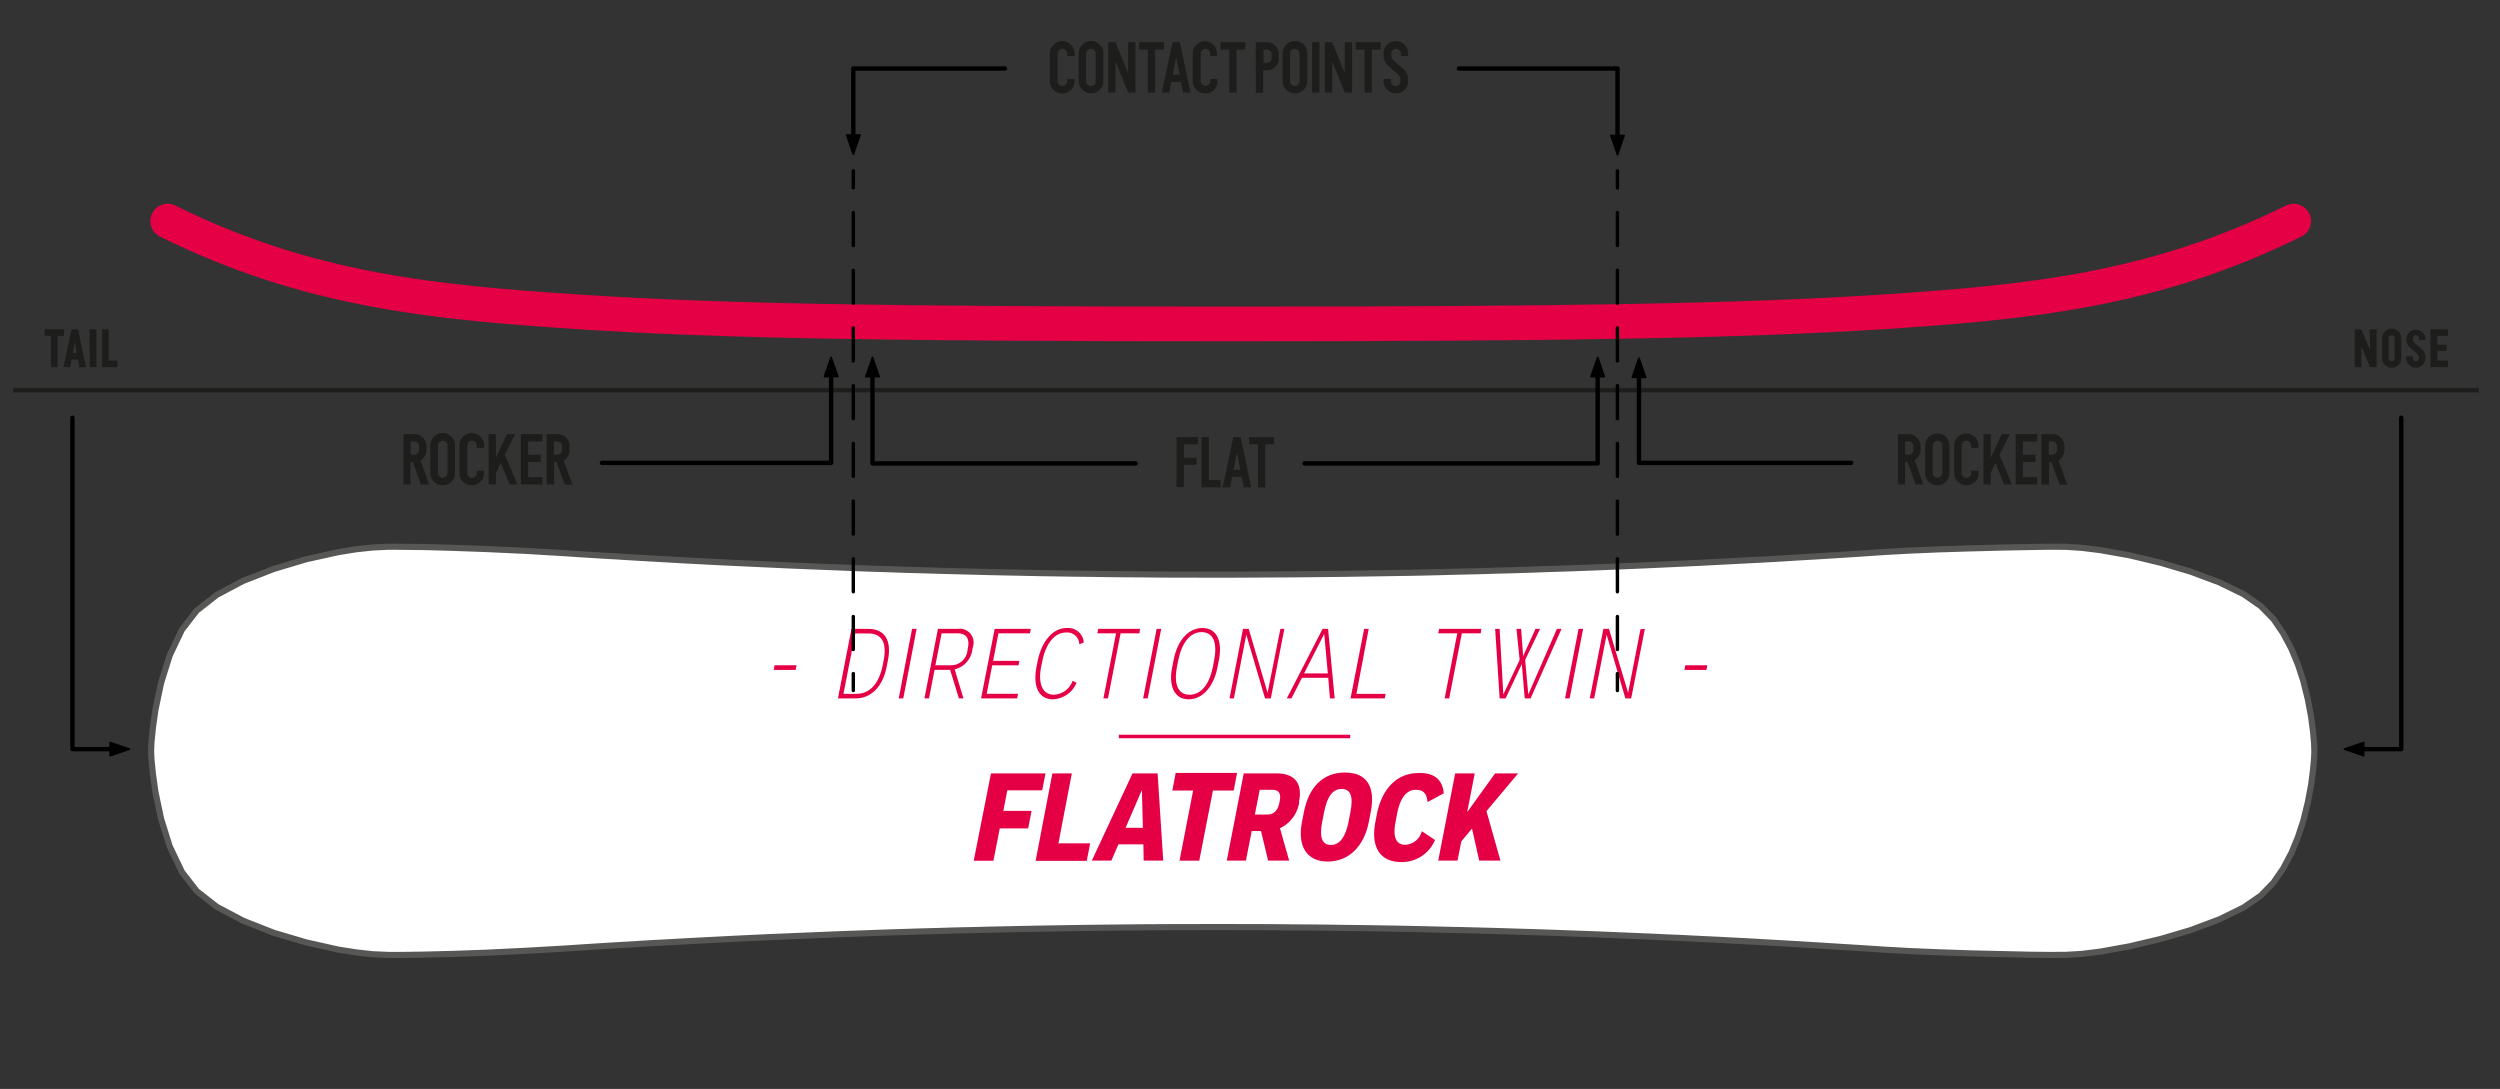
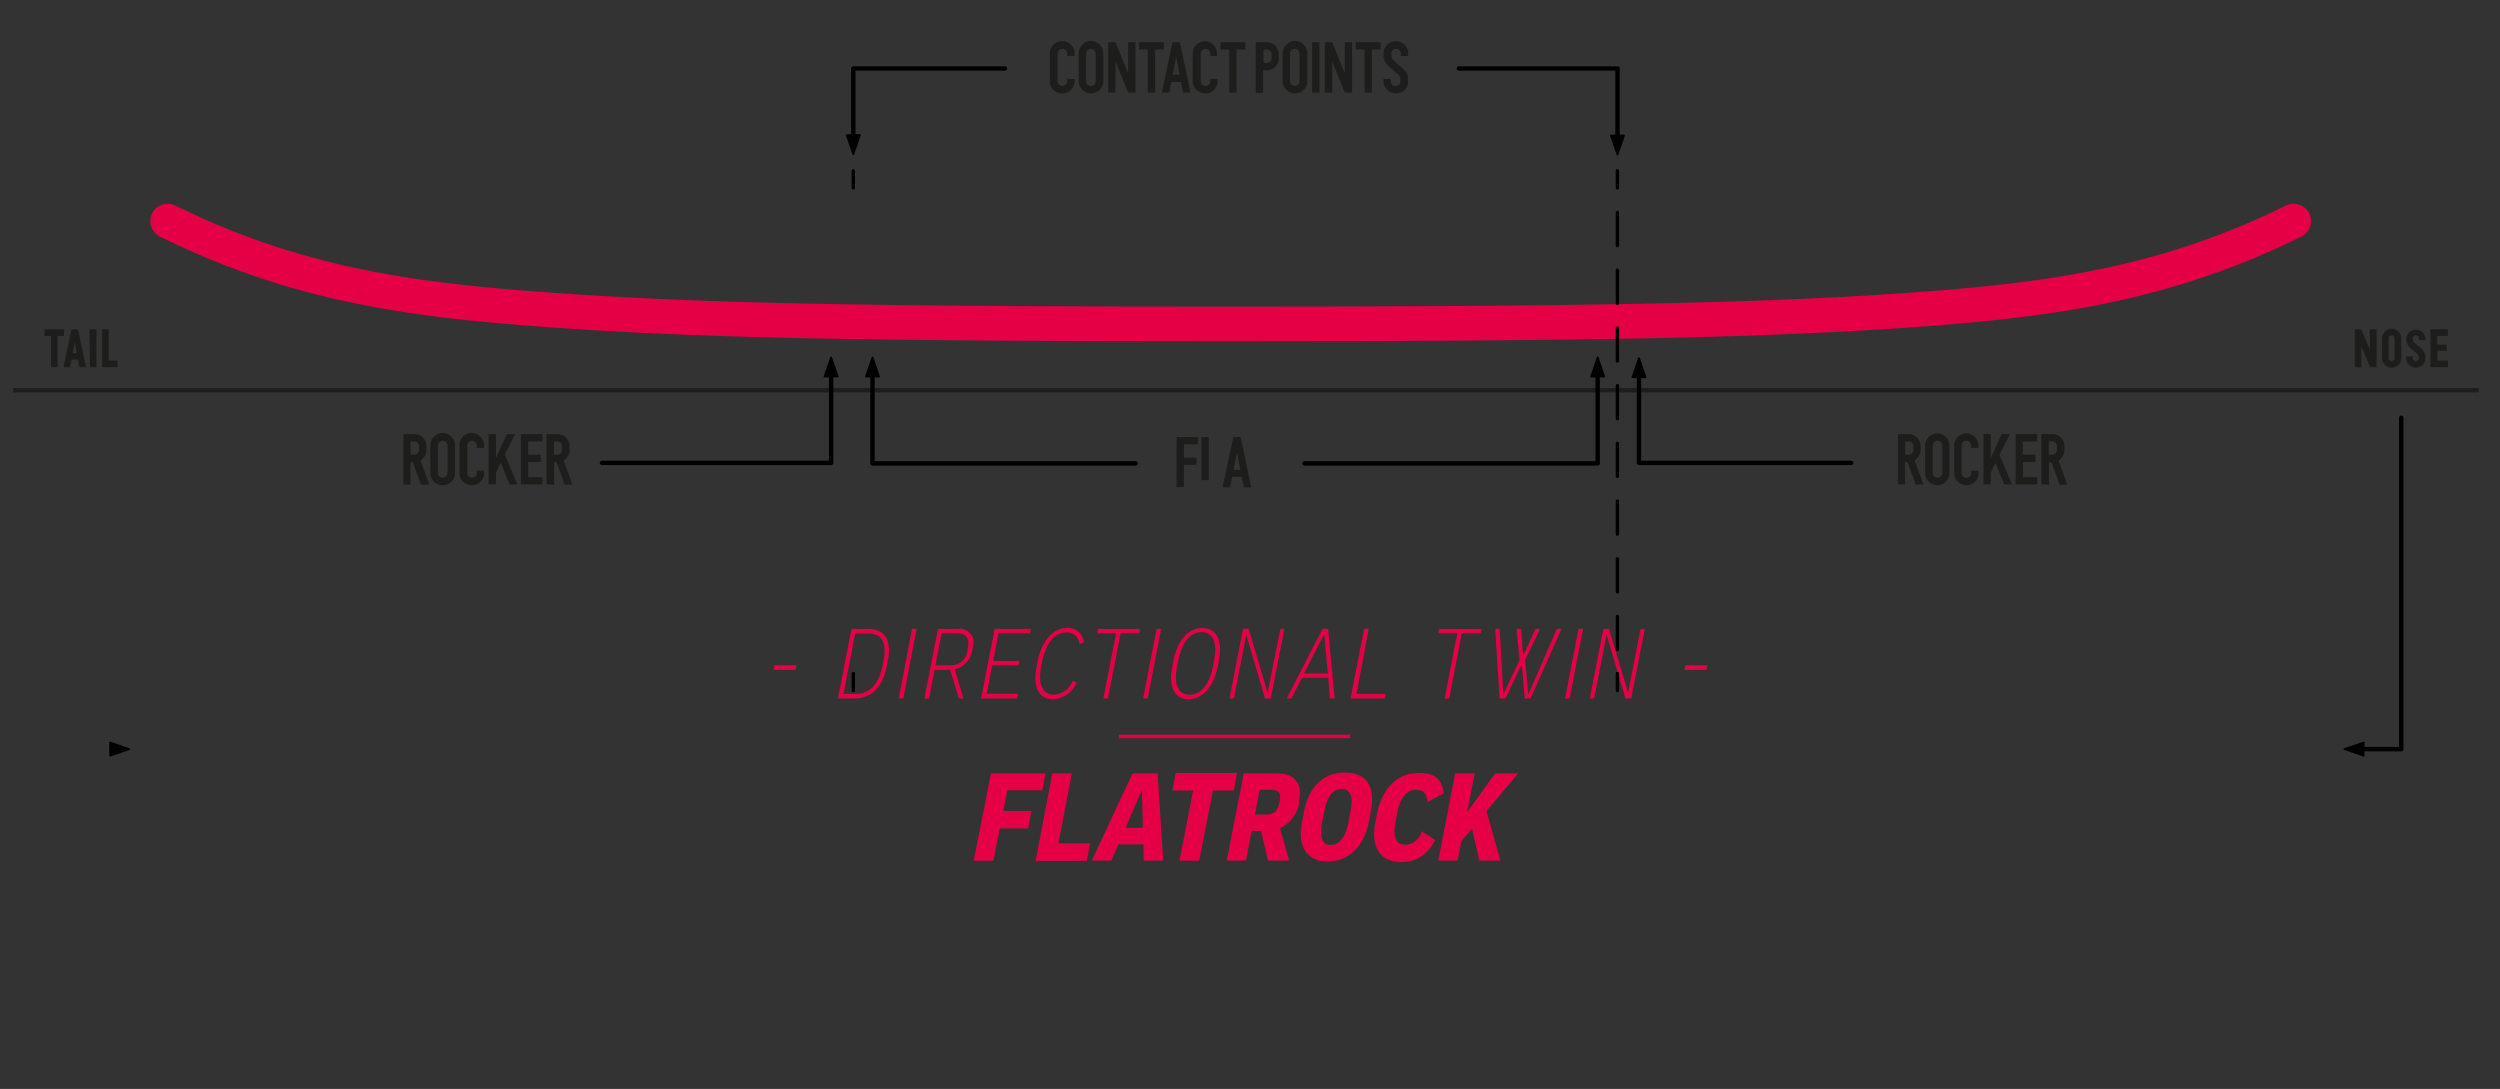
<svg xmlns="http://www.w3.org/2000/svg" viewBox="0 0 285.07 124.17">
  <rect x="0" y="0" width="285.07" height="124.17" fill="#333333" stroke="none" />
  <defs>
    <style>.cls-1{fill:#fff;stroke:#575756;stroke-width:0.7px;}.cls-2{fill:#e50046;}.cls-10,.cls-3,.cls-4,.cls-5,.cls-7,.cls-9{fill:none;}.cls-3,.cls-4{stroke:#e50046;}.cls-3,.cls-5{stroke-miterlimit:10;}.cls-3{stroke-width:0.4px;}.cls-10,.cls-4,.cls-7,.cls-8,.cls-9{stroke-linecap:round;stroke-linejoin:round;}.cls-4{stroke-width:3.95px;}.cls-5{stroke:#1d1d1b;stroke-width:0.49px;}.cls-6{fill:#1d1d1b;}.cls-10,.cls-7,.cls-8,.cls-9{stroke:#000;}.cls-7{stroke-width:0.5px;}.cls-8{stroke-width:0.2px;}.cls-10,.cls-9{stroke-width:0.39px;}.cls-10{stroke-dasharray:3.76 2.82;}</style>
  </defs>
  <g id="profils">
-     <polygon class="cls-1" points="42.48 108.81 40.6 108.6 38.57 108.28 34.91 107.46 31.2 106.36 27.72 104.99 24.72 103.4 22.43 101.61 20.75 99.44 19.35 96.51 18.36 93.34 17.72 90.29 17.43 88.21 17.27 86.59 17.23 85.62 17.27 84.64 17.43 83.03 17.72 80.95 18.36 77.9 19.35 74.73 20.75 71.79 22.43 69.63 24.72 67.83 27.72 66.24 31.2 64.88 34.91 63.77 38.57 62.96 40.6 62.63 42.48 62.43 44.33 62.34 46.03 62.35 48.5 62.38 51.72 62.47 55.56 62.61 59.89 62.81 64.6 63.09 64.6 63.09 66.53 63.22 68.45 63.34 70.38 63.45 72.3 63.57 74.22 63.68 76.15 63.79 78.08 63.9 80 64 81.93 64.1 83.85 64.19 85.78 64.28 87.7 64.37 89.63 64.46 91.56 64.54 93.48 64.62 95.41 64.69 97.34 64.77 99.26 64.84 101.19 64.9 103.12 64.97 105.05 65.02 106.97 65.08 108.9 65.13 110.83 65.18 112.76 65.23 114.68 65.27 116.61 65.31 118.54 65.35 120.47 65.38 122.4 65.41 124.32 65.43 126.25 65.46 128.18 65.48 130.11 65.49 132.04 65.51 133.96 65.52 135.89 65.52 137.82 65.53 139.75 65.53 141.68 65.52 143.6 65.51 145.53 65.5 147.46 65.49 149.39 65.47 151.32 65.45 153.25 65.43 155.17 65.4 157.1 65.37 159.03 65.34 160.96 65.31 162.89 65.27 164.81 65.22 166.74 65.17 168.67 65.13 170.6 65.07 172.52 65.02 174.45 64.96 176.38 64.89 178.31 64.83 180.23 64.76 182.16 64.69 184.09 64.61 186.01 64.53 187.94 64.45 189.87 64.36 191.79 64.27 193.72 64.18 195.64 64.08 197.57 63.98 199.49 63.88 201.42 63.78 203.34 63.67 205.27 63.55 207.19 63.44 209.12 63.32 211.04 63.2 212.97 63.07 214.89 62.94 217.79 62.78 221.14 62.64 224.67 62.53 228.11 62.44 231.21 62.38 233.67 62.34 235.56 62.35 237.41 62.47 239.5 62.73 242.83 63.32 246.34 64.16 249.82 65.19 253.05 66.4 255.81 67.74 257.8 69.12 259.24 70.59 260.35 72.22 261.28 73.97 262.03 75.78 262.63 77.62 263.16 79.75 263.53 81.72 263.75 83.42 263.87 84.75 263.9 85.62 263.87 86.48 263.75 87.81 263.53 89.51 263.16 91.48 262.63 93.62 262.03 95.45 261.28 97.27 260.35 99.02 259.24 100.64 257.8 102.12 255.81 103.49 253.05 104.84 249.82 106.05 246.34 107.08 242.83 107.91 239.5 108.51 237.41 108.77 235.56 108.88 233.67 108.89 231.21 108.86 228.11 108.79 224.67 108.71 221.14 108.59 217.79 108.45 214.89 108.29 212.97 108.16 211.04 108.04 209.12 107.92 207.19 107.8 205.27 107.68 203.34 107.57 201.42 107.46 199.49 107.35 197.57 107.25 195.64 107.15 193.72 107.06 191.79 106.96 189.87 106.88 187.94 106.79 186.01 106.71 184.09 106.63 182.16 106.55 180.23 106.48 178.31 106.41 176.38 106.34 174.45 106.28 172.52 106.22 170.6 106.16 168.67 106.11 166.74 106.06 164.81 106.02 162.89 105.97 160.96 105.93 159.03 105.89 157.1 105.86 155.17 105.83 153.25 105.81 151.32 105.78 149.39 105.76 147.46 105.75 145.53 105.73 143.6 105.72 141.68 105.72 139.75 105.71 137.82 105.71 135.89 105.72 133.96 105.72 132.04 105.73 130.11 105.74 128.18 105.76 126.25 105.78 124.32 105.8 122.4 105.83 120.47 105.86 118.54 105.89 116.61 105.93 114.68 105.97 112.76 106.01 110.83 106.06 108.9 106.1 106.97 106.16 105.05 106.21 103.12 106.27 101.19 106.33 99.26 106.4 97.34 106.47 95.41 106.54 93.48 106.62 91.56 106.7 89.63 106.78 87.7 106.86 85.78 106.95 83.85 107.04 81.93 107.14 80 107.24 78.08 107.34 76.15 107.45 74.22 107.55 72.3 107.67 70.38 107.78 68.45 107.9 66.53 108.02 64.6 108.15 64.6 108.15 59.89 108.42 55.56 108.63 51.72 108.77 48.5 108.85 46.03 108.89 44.33 108.89 42.48 108.81" />
    <path class="cls-2" d="M114.86,90.12l-.45,2.34h3.22l-.39,2H114l-.72,3.69h-2.25L113,88.19h6.22l-.38,1.93Z" />
    <path class="cls-2" d="M120.69,96.16h3.62l-.39,2h-5.83L120,88.19h2.22Z" />
    <path class="cls-2" d="M130.38,96.28h-2.85l-.8,1.85H124.5l4.64-9.94H132l.64,9.94h-2.23Zm-.06-1.89-.11-4.31-1.86,4.31Z" />
    <path class="cls-2" d="M140.68,90.14h-2.37l-1.56,8H134.5l1.55-8h-2.37l.38-2h7Z" />
    <path class="cls-2" d="M143.79,94.76h-1.06l-.66,3.37h-2.18l1.93-9.94h3.77c2,0,2.94,1.12,2.55,3.1l0,.25a3.9,3.9,0,0,1-2.19,2.9L147,98.13H144.6Zm-.7-1.88h1.42c.78,0,1.2-.49,1.37-1.33l.05-.25c.17-.87-.16-1.24-.84-1.24h-1.45Z" />
    <path class="cls-2" d="M156.3,92.61l-.22,1.13c-.53,2.71-2.24,4.5-4.68,4.5s-3.47-1.8-2.94-4.5l.22-1.13c.55-2.86,2.18-4.52,4.69-4.52S156.86,89.72,156.3,92.61ZM151,92.54l-.24,1.22c-.32,1.65-.05,2.59,1,2.59s1.68-1,2-2.58l.23-1.2c.35-1.77,0-2.61-1-2.61S151.35,90.79,151,92.54Z" />
    <path class="cls-2" d="M164.63,90.46l-1.85,1c-.09-1-.5-1.4-1.35-1.4-1,0-1.76.87-2.11,2.67l-.19,1c-.33,1.7.05,2.6,1.1,2.6a2.06,2.06,0,0,0,1.9-1.55l1.5,1a4.09,4.09,0,0,1-3.81,2.52c-2.52,0-3.51-1.77-3-4.51l.18-.94c.53-2.71,2.15-4.7,4.73-4.7C163.43,88.09,164.48,88.8,164.63,90.46Z" />
    <path class="cls-2" d="M169.5,92.49l1.59,5.64h-2.42l-.82-3.65-1.22,1.46-.43,2.19H164l1.93-9.94h2.23l-.86,4.42,3.18-4.42h2.63Z" />
    <path class="cls-2" d="M90.73,76.39H88.22l.1-.53h2.51Z" />
    <path class="cls-2" d="M101.26,75.23l-.16.82c-.41,2.1-1.66,3.59-3.55,3.59h-2l1.54-7.93H99C101,71.71,101.66,73.15,101.26,75.23Zm-3.74-3-1.34,6.89h1.45c1.57,0,2.57-1.16,3-3.14l.13-.66c.38-2-.15-3.09-1.78-3.09Z" />
    <path class="cls-2" d="M104,71.71h.52L103,79.64h-.52Z" />
    <path class="cls-2" d="M109.34,79.64l-1-3.26h-1.77l-.64,3.26h-.52l1.54-7.93h2.28a1.57,1.57,0,0,1,1.7,2.08l-.07.39a2.65,2.65,0,0,1-2,2.14l1,3.32Zm-2.68-3.78h1.75a1.87,1.87,0,0,0,1.91-1.72l.05-.28c.23-1.16-.29-1.64-1.19-1.64h-1.81Z" />
    <path class="cls-2" d="M113.85,72.22l-.61,3.14h3l-.1.51h-3l-.63,3.24h3.58l-.11.53h-4.11l1.55-7.93h4.12l-.1.51Z" />
    <path class="cls-2" d="M123.58,73.26l-.51.21a1.37,1.37,0,0,0-1.54-1.34c-1.41,0-2.34,1.51-2.68,3.27l-.13.63c-.36,1.84.09,3.19,1.47,3.19a2.39,2.39,0,0,0,2.12-1.59l.45.22a3.06,3.06,0,0,1-2.68,1.89c-1.69,0-2.31-1.53-1.89-3.69l.12-.62c.39-2,1.55-3.82,3.35-3.82A1.78,1.78,0,0,1,123.58,73.26Z" />
    <path class="cls-2" d="M129.93,72.22h-2.15l-1.44,7.42h-.52l1.44-7.42h-2.13l.1-.51H130Z" />
    <path class="cls-2" d="M131.89,71.71h.52l-1.54,7.93h-.52Z" />
    <path class="cls-2" d="M139,75.21l-.18.92c-.39,2-1.59,3.61-3.28,3.61s-2.28-1.59-1.89-3.6l.18-.9c.4-2.09,1.59-3.63,3.28-3.63S139.39,73.18,139,75.21Zm-4.65.11-.14.72c-.38,1.93.09,3.18,1.43,3.18S137.92,78,138.31,76l.14-.73c.38-2-.1-3.19-1.44-3.19S134.73,73.36,134.35,75.32Z" />
    <path class="cls-2" d="M146.45,71.71l-1.54,7.93h-.66l-2.14-7.27-1.41,7.27h-.5l1.54-7.93h.65L144.54,79,146,71.71Z" />
    <path class="cls-2" d="M151.46,77.29h-3l-1.2,2.35h-.53l4.08-7.93h.63l.75,7.93h-.54Zm-.05-.5L151,72.28l-2.3,4.51Z" />
    <path class="cls-2" d="M154.67,79.12H158l-.1.52H154l1.55-7.93h.52Z" />
    <path class="cls-2" d="M168.84,72.22h-2.15l-1.44,7.42h-.52l1.44-7.42H164l.1-.51h4.81Z" />
    <path class="cls-2" d="M178.06,71.71l-3.53,7.93h-.67l-.33-3.92-1.85,3.92H171l-.51-7.93H171l.42,7.48,1.86-3.94-.36-3.54h.53l.23,3.1,1.41-3.1h.52l-1.7,3.54.36,3.94,3.26-7.48Z" />
    <path class="cls-2" d="M180,71.71h.52l-1.54,7.93h-.52Z" />
    <path class="cls-2" d="M187.56,71.71,186,79.64h-.66l-2.14-7.27-1.42,7.27h-.5l1.55-7.93h.64L185.65,79l1.41-7.25Z" />
    <path class="cls-2" d="M194.58,76.39h-2.51l.11-.53h2.51Z" />
    <line class="cls-3" x1="153.96" y1="83.98" x2="127.58" y2="83.98" />
  </g>
  <g id="Calque_3" data-name="Calque 3">
    <path class="cls-4" d="M261.54,25.21c-16,7.91-30.38,9.28-47.11,10.37-15.91,1-35.15,1.36-74.1,1.36s-58.18-.33-74.09-1.36C49.5,34.49,35.08,33.12,19.12,25.21" />
    <line class="cls-5" x1="282.66" y1="44.5" x2="1.51" y2="44.5" />
    <path class="cls-6" d="M121.12,10.64a1.34,1.34,0,0,1-1-.41,1.33,1.33,0,0,1-.41-1V6.11a1.31,1.31,0,0,1,.41-1,1.34,1.34,0,0,1,1-.41,1.32,1.32,0,0,1,1,.41,1.31,1.31,0,0,1,.41,1v.28h-.84V6.11a.49.49,0,0,0-.16-.38.52.52,0,0,0-.38-.16.55.55,0,0,0-.55.54V9.25a.53.53,0,0,0,.16.39.53.53,0,0,0,.39.16.52.52,0,0,0,.38-.16.5.5,0,0,0,.16-.39V9h.84v.27a1.4,1.4,0,0,1-1.38,1.39Z" />
    <path class="cls-6" d="M124.39,10.64A1.4,1.4,0,0,1,123,9.25V6.11a1.31,1.31,0,0,1,.41-1,1.36,1.36,0,0,1,2,0,1.3,1.3,0,0,1,.4,1V9.25a1.38,1.38,0,0,1-1.38,1.39Zm-.38-1a.52.52,0,0,0,.38.16.53.53,0,0,0,.39-.16.53.53,0,0,0,.16-.39V6.11a.55.55,0,0,0-.55-.54.52.52,0,0,0-.38.16.49.49,0,0,0-.16.38V9.25A.5.5,0,0,0,124,9.64Z" />
    <path class="cls-6" d="M128.64,4.81h.83v5.75h-.83L127.2,7v3.55h-.83V4.81h.83l1.44,3.55Z" />
    <path class="cls-6" d="M132.72,4.81v.84h-1v4.91h-.84V5.65h-1V4.81Z" />
    <path class="cls-6" d="M134.9,10.56l-.24-1.22h-1.09l-.24,1.22h-.85l1.22-5.75h.84l1.21,5.75ZM133.73,8.5h.78l-.39-2Z" />
    <path class="cls-6" d="M137.41,10.64A1.4,1.4,0,0,1,136,9.25V6.11a1.31,1.31,0,0,1,.41-1,1.36,1.36,0,0,1,1.95,0,1.3,1.3,0,0,1,.4,1v.28H138V6.11a.55.55,0,0,0-.55-.54.51.51,0,0,0-.38.16.49.49,0,0,0-.16.38V9.25a.5.5,0,0,0,.16.39.51.51,0,0,0,.38.16.53.53,0,0,0,.39-.16.53.53,0,0,0,.16-.39V9h.83v.27a1.38,1.38,0,0,1-1.38,1.39Z" />
    <path class="cls-6" d="M142,4.81v.84h-1v4.91h-.83V5.65h-1V4.81Z" />
    <path class="cls-6" d="M144.43,4.81a1.38,1.38,0,0,1,1.39,1.38v.43a1.34,1.34,0,0,1-.41,1,1.3,1.3,0,0,1-1,.4h-.38v2.56h-.84V4.81ZM145,6.62V6.19a.49.49,0,0,0-.16-.38.5.5,0,0,0-.39-.16h-.38V7.16h.38a.53.53,0,0,0,.55-.54Z" />
    <path class="cls-6" d="M147.64,10.64a1.4,1.4,0,0,1-1.38-1.39V6.11a1.31,1.31,0,0,1,.41-1,1.36,1.36,0,0,1,2,0,1.3,1.3,0,0,1,.4,1V9.25a1.38,1.38,0,0,1-1.38,1.39Zm-.38-1a.51.51,0,0,0,.38.16.49.49,0,0,0,.38-.16.51.51,0,0,0,.17-.39V6.11a.5.5,0,0,0-.17-.38.49.49,0,0,0-.38-.16.51.51,0,0,0-.38.16.49.49,0,0,0-.16.38V9.25A.5.5,0,0,0,147.26,9.64Z" />
    <path class="cls-6" d="M149.62,4.81h.83v5.75h-.83Z" />
    <path class="cls-6" d="M153.34,4.81h.84v5.75h-.84L151.91,7v3.55h-.84V4.81h.84l1.43,3.55Z" />
    <path class="cls-6" d="M157.43,4.81v.84h-1v4.91h-.84V5.65h-1V4.81Z" />
    <path class="cls-6" d="M159.14,10.64a1.4,1.4,0,0,1-1.38-1.39V9h.84v.27a.5.5,0,0,0,.16.39.51.51,0,0,0,.38.16.49.49,0,0,0,.38-.16.51.51,0,0,0,.17-.39V9.1a.81.81,0,0,0-.28-.63l-1.08-.94a1.62,1.62,0,0,1-.57-1.27V6.11a1.31,1.31,0,0,1,.41-1,1.32,1.32,0,0,1,1-.41,1.34,1.34,0,0,1,1,.41,1.3,1.3,0,0,1,.4,1v.28h-.83V6.11a.5.5,0,0,0-.17-.38.49.49,0,0,0-.38-.16.51.51,0,0,0-.38.16.49.49,0,0,0-.16.38v.15a.84.84,0,0,0,.27.64l1.08.94a1.6,1.6,0,0,1,.57,1.26v.15a1.32,1.32,0,0,1-.4,1A1.34,1.34,0,0,1,159.14,10.64Z" />
    <polyline class="cls-7" points="114.59 7.81 97.3 7.81 97.3 16.48" />
    <polygon class="cls-8" points="97.3 17.59 96.55 15.4 98.06 15.4 97.3 17.59" />
    <polyline class="cls-7" points="166.36 7.81 184.44 7.81 184.44 16.53" />
    <polygon class="cls-8" points="184.44 17.63 185.19 15.45 183.69 15.45 184.44 17.63" />
-     <polyline class="cls-7" points="8.26 47.63 8.26 85.42 13.64 85.42" />
    <polygon class="cls-8" points="14.74 85.42 12.56 86.17 12.56 84.67 14.74 85.42" />
    <polyline class="cls-7" points="273.81 47.63 273.81 85.42 268.43 85.42" />
    <polygon class="cls-8" points="267.33 85.42 269.52 86.17 269.52 84.67 267.33 85.42" />
    <path class="cls-6" d="M270.21,37.55H271v4.32h-.74l-1-2.36v2.36h-.75V37.55h.75l1,2.37Z" />
    <path class="cls-6" d="M272.71,41.93a1.09,1.09,0,0,1-1.09-1.09V38.59a1.1,1.1,0,0,1,.32-.78,1.06,1.06,0,0,1,.77-.32,1.09,1.09,0,0,1,1.1,1.1v2.25a1.06,1.06,0,0,1-.32.77A1.1,1.1,0,0,1,272.71,41.93Zm0-.75a.33.33,0,0,0,.25-.1.31.31,0,0,0,.1-.24V38.59a.33.33,0,0,0-.1-.25.37.37,0,0,0-.25-.1.34.34,0,0,0-.34.35v2.25a.31.31,0,0,0,.1.24A.3.3,0,0,0,272.71,41.18Z" />
    <path class="cls-6" d="M275.47,41.93a1.06,1.06,0,0,1-.77-.32,1,1,0,0,1-.32-.77v-.2h.74v.2a.32.32,0,0,0,.11.24.3.3,0,0,0,.24.1.33.33,0,0,0,.25-.1.35.35,0,0,0,.1-.24v-.07a.54.54,0,0,0-.2-.43l-.79-.68a1.29,1.29,0,0,1-.45-1v-.07a1.1,1.1,0,0,1,2.19,0v.19h-.75v-.19a.34.34,0,0,0-.35-.35.33.33,0,0,0-.24.1.34.34,0,0,0-.11.25v.07a.55.55,0,0,0,.2.43l.79.68a1.3,1.3,0,0,1,.46,1v.07a1,1,0,0,1-.33.77A1.06,1.06,0,0,1,275.47,41.93Z" />
    <path class="cls-6" d="M279.12,38.3h-1.21v1H279V40h-1.07v1.11h1.21v.75h-2V37.55h2Z" />
    <path class="cls-6" d="M7.31,37.55v.75H6.57v3.57H5.82V38.3H5.08v-.75Z" />
    <path class="cls-6" d="M9.05,41.87,8.89,41H8.16L8,41.87H7.24l.91-4.32H8.9l.91,4.32Zm-.75-1.6h.45l-.23-1.22Z" />
    <path class="cls-6" d="M10.21,37.55H11v4.32h-.75Z" />
    <path class="cls-6" d="M12.4,41.12h1v.75H11.65V37.55h.75Z" />
    <path class="cls-6" d="M136.58,50.67H135v1.52h1.44V53H135v2.55h-.84V49.84h2.46Z" />
-     <path class="cls-6" d="M137.84,54.75h1.35v.83H137V49.84h.84Z" />
+     <path class="cls-6" d="M137.84,54.75h1.35H137V49.84h.84Z" />
    <path class="cls-6" d="M141.83,55.58l-.24-1.21H140.5l-.24,1.21h-.85l1.22-5.74h.84l1.21,5.74Zm-1.17-2h.78l-.39-2Z" />
-     <path class="cls-6" d="M145.27,49.84v.83h-1v4.91h-.83V50.67h-1v-.83Z" />
    <polyline class="cls-7" points="148.75 52.84 182.18 52.84 182.18 41.86" />
    <polygon class="cls-8" points="182.18 40.76 182.93 42.94 181.43 42.94 182.18 40.76" />
    <polyline class="cls-7" points="129.49 52.84 99.49 52.84 99.49 41.86" />
    <polygon class="cls-8" points="99.49 40.76 98.74 42.94 100.24 42.94 99.49 40.76" />
    <path class="cls-6" d="M216.41,55.24V49.5h1.22A1.37,1.37,0,0,1,219,50.88v.43a1.38,1.38,0,0,1-.68,1.17l1,2.76h-.89l-.91-2.55h-.29v2.55Zm.83-3.39h.39a.53.53,0,0,0,.39-.16.52.52,0,0,0,.15-.38v-.43a.51.51,0,0,0-.54-.54h-.39Z" />
    <path class="cls-6" d="M220.93,55.32a1.31,1.31,0,0,1-1-.4,1.29,1.29,0,0,1-.41-1V50.8a1.38,1.38,0,0,1,1.38-1.38,1.37,1.37,0,0,1,1.38,1.38v3.14a1.32,1.32,0,0,1-.4,1A1.34,1.34,0,0,1,220.93,55.32Zm-.38-1a.53.53,0,0,0,.76,0,.54.54,0,0,0,.17-.39V50.8a.54.54,0,0,0-.17-.39.56.56,0,0,0-.76,0,.53.53,0,0,0-.16.39v3.14A.53.53,0,0,0,220.55,54.33Z" />
    <path class="cls-6" d="M224.25,55.32a1.31,1.31,0,0,1-1-.4,1.29,1.29,0,0,1-.41-1V50.8a1.38,1.38,0,0,1,1.38-1.38,1.37,1.37,0,0,1,1.38,1.38v.28h-.83V50.8a.54.54,0,0,0-.17-.39.52.52,0,0,0-.38-.15.54.54,0,0,0-.38.15.53.53,0,0,0-.16.39v3.14a.53.53,0,0,0,.16.39.55.55,0,0,0,.38.16.53.53,0,0,0,.38-.16.54.54,0,0,0,.17-.39v-.27h.83v.27a1.32,1.32,0,0,1-.4,1A1.34,1.34,0,0,1,224.25,55.32Z" />
    <path class="cls-6" d="M228.54,55.24l-1-2.46L227,53.92v1.32h-.83V49.5H227v2.72l1.25-2.72h.94L228,51.85l1.42,3.39Z" />
    <path class="cls-6" d="M232.3,50.34h-1.63v1.51h1.44v.84h-1.44v1.72h1.63v.83h-2.46V49.5h2.46Z" />
    <path class="cls-6" d="M232.77,55.24V49.5H234a1.32,1.32,0,0,1,1,.4,1.34,1.34,0,0,1,.4,1v.43a1.34,1.34,0,0,1-.67,1.17l1,2.76h-.88l-.92-2.55h-.28v2.55Zm.84-3.39H234a.51.51,0,0,0,.39-.16.53.53,0,0,0,.16-.38v-.43a.57.57,0,0,0-.16-.39.54.54,0,0,0-.39-.15h-.38Z" />
    <polyline class="cls-7" points="211.08 52.78 186.89 52.78 186.89 41.94" />
    <polygon class="cls-8" points="186.89 40.84 186.14 43.02 187.64 43.02 186.89 40.84" />
    <path class="cls-6" d="M46,55.24V49.5h1.22a1.32,1.32,0,0,1,1,.4,1.34,1.34,0,0,1,.41,1v.43a1.37,1.37,0,0,1-.19.68,1.44,1.44,0,0,1-.49.49l1,2.76H48l-.92-2.55H46.8v2.55Zm.84-3.39h.38a.5.5,0,0,0,.39-.16.49.49,0,0,0,.16-.38v-.43a.53.53,0,0,0-.55-.54H46.8Z" />
    <path class="cls-6" d="M50.48,55.32a1.31,1.31,0,0,1-1-.4,1.33,1.33,0,0,1-.41-1V50.8a1.34,1.34,0,0,1,.41-1,1.39,1.39,0,0,1,2,0,1.34,1.34,0,0,1,.4,1v3.14a1.37,1.37,0,0,1-1.38,1.38Zm-.38-1a.55.55,0,0,0,.93-.39V50.8a.57.57,0,0,0-.16-.39.56.56,0,0,0-.39-.15.55.55,0,0,0-.38.15.53.53,0,0,0-.16.39v3.14A.53.53,0,0,0,50.1,54.33Z" />
    <path class="cls-6" d="M53.8,55.32a1.31,1.31,0,0,1-1-.4,1.33,1.33,0,0,1-.41-1V50.8a1.34,1.34,0,0,1,.41-1,1.39,1.39,0,0,1,2,0,1.34,1.34,0,0,1,.4,1v.28h-.83V50.8a.57.57,0,0,0-.16-.39.56.56,0,0,0-.39-.15.55.55,0,0,0-.38.15.53.53,0,0,0-.16.39v3.14a.53.53,0,0,0,.16.39.55.55,0,0,0,.93-.39v-.27h.83v.27a1.37,1.37,0,0,1-1.38,1.38Z" />
    <path class="cls-6" d="M58.1,55.24l-1-2.46-.55,1.14v1.32h-.84V49.5h.84v2.72l1.25-2.72h.93l-1.16,2.35L59,55.24Z" />
    <path class="cls-6" d="M61.85,50.34H60.23v1.51h1.43v.84H60.23v1.72h1.62v.83H59.39V49.5h2.46Z" />
    <path class="cls-6" d="M62.32,55.24V49.5h1.23a1.34,1.34,0,0,1,1,.4,1.38,1.38,0,0,1,.4,1v.43a1.27,1.27,0,0,1-.19.68,1.35,1.35,0,0,1-.49.49l1,2.76h-.88l-.92-2.55h-.28v2.55Zm.84-3.39h.39a.55.55,0,0,0,.54-.54v-.43a.53.53,0,0,0-.16-.39.52.52,0,0,0-.38-.15h-.39Z" />
    <polyline class="cls-7" points="68.64 52.78 94.77 52.78 94.77 41.85" />
    <polygon class="cls-8" points="94.77 40.75 95.53 42.93 94.02 42.93 94.77 40.75" />
    <line class="cls-9" x1="184.43" y1="19.48" x2="184.43" y2="21.42" />
    <line class="cls-10" x1="184.43" y1="24.24" x2="184.43" y2="75.4" />
    <line class="cls-9" x1="184.43" y1="76.81" x2="184.43" y2="78.74" />
    <line class="cls-9" x1="97.3" y1="19.48" x2="97.3" y2="21.42" />
-     <line class="cls-10" x1="97.3" y1="24.24" x2="97.3" y2="75.4" />
    <line class="cls-9" x1="97.3" y1="76.81" x2="97.3" y2="78.74" />
  </g>
</svg>